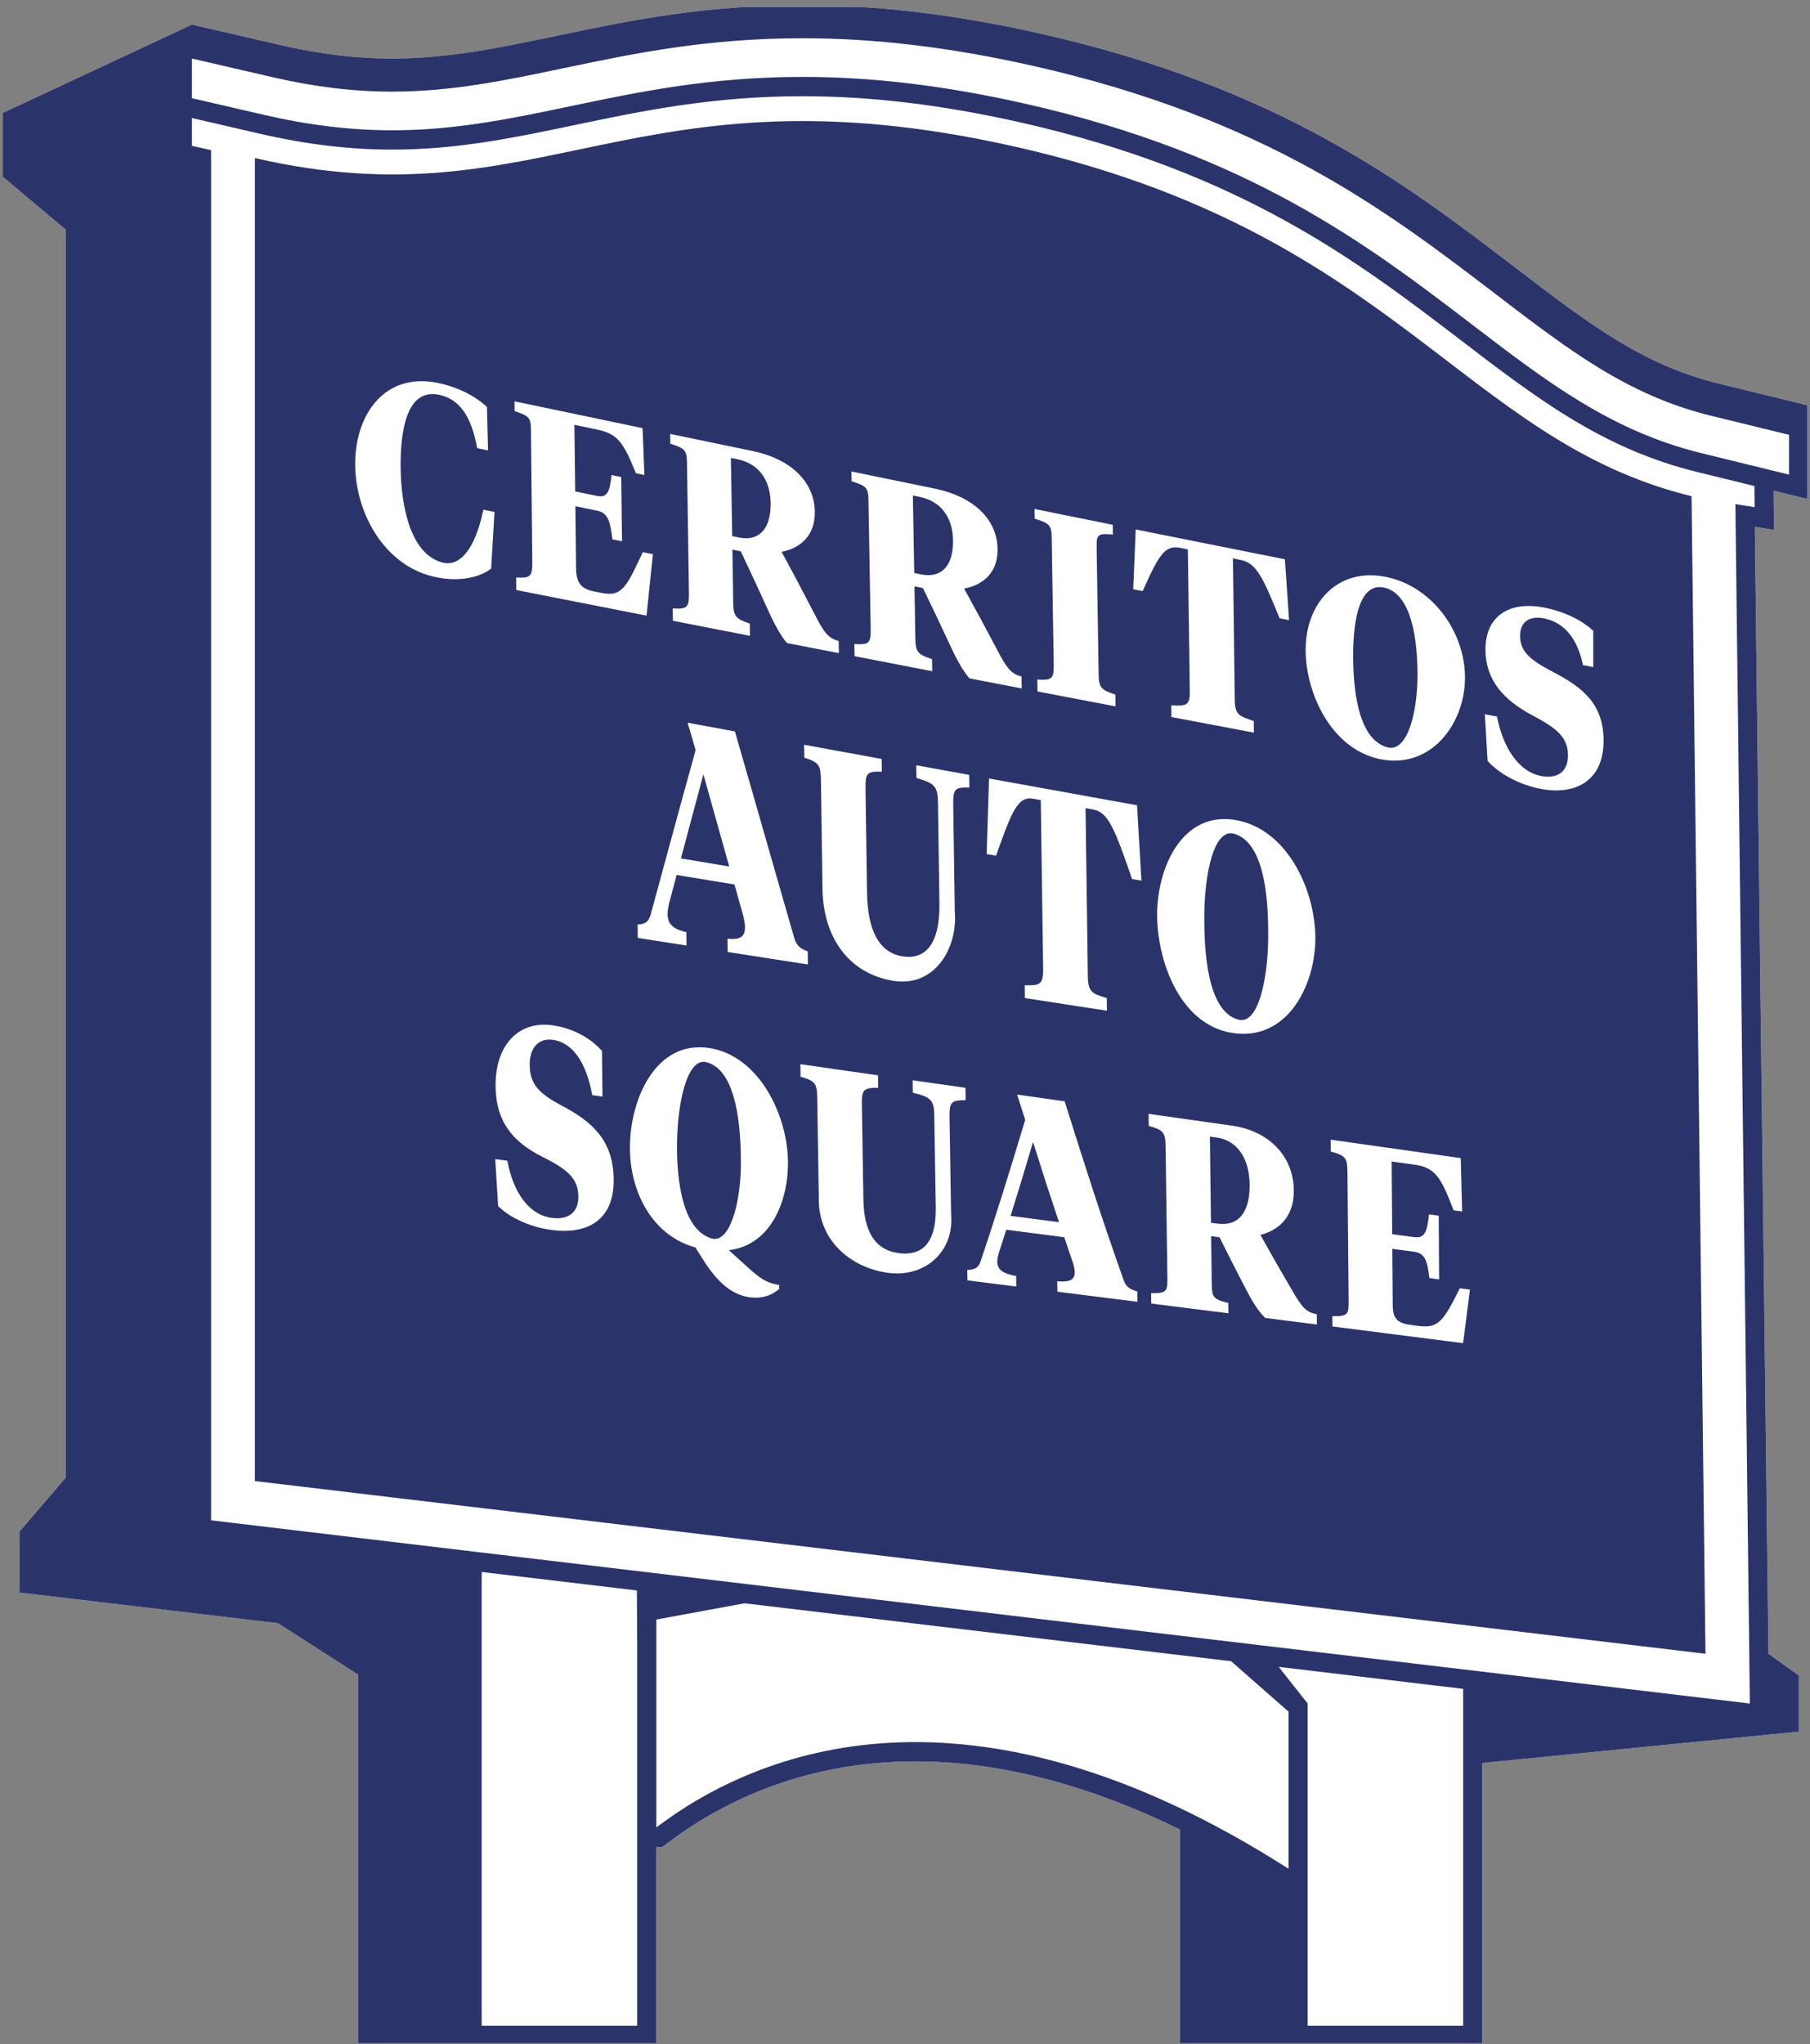
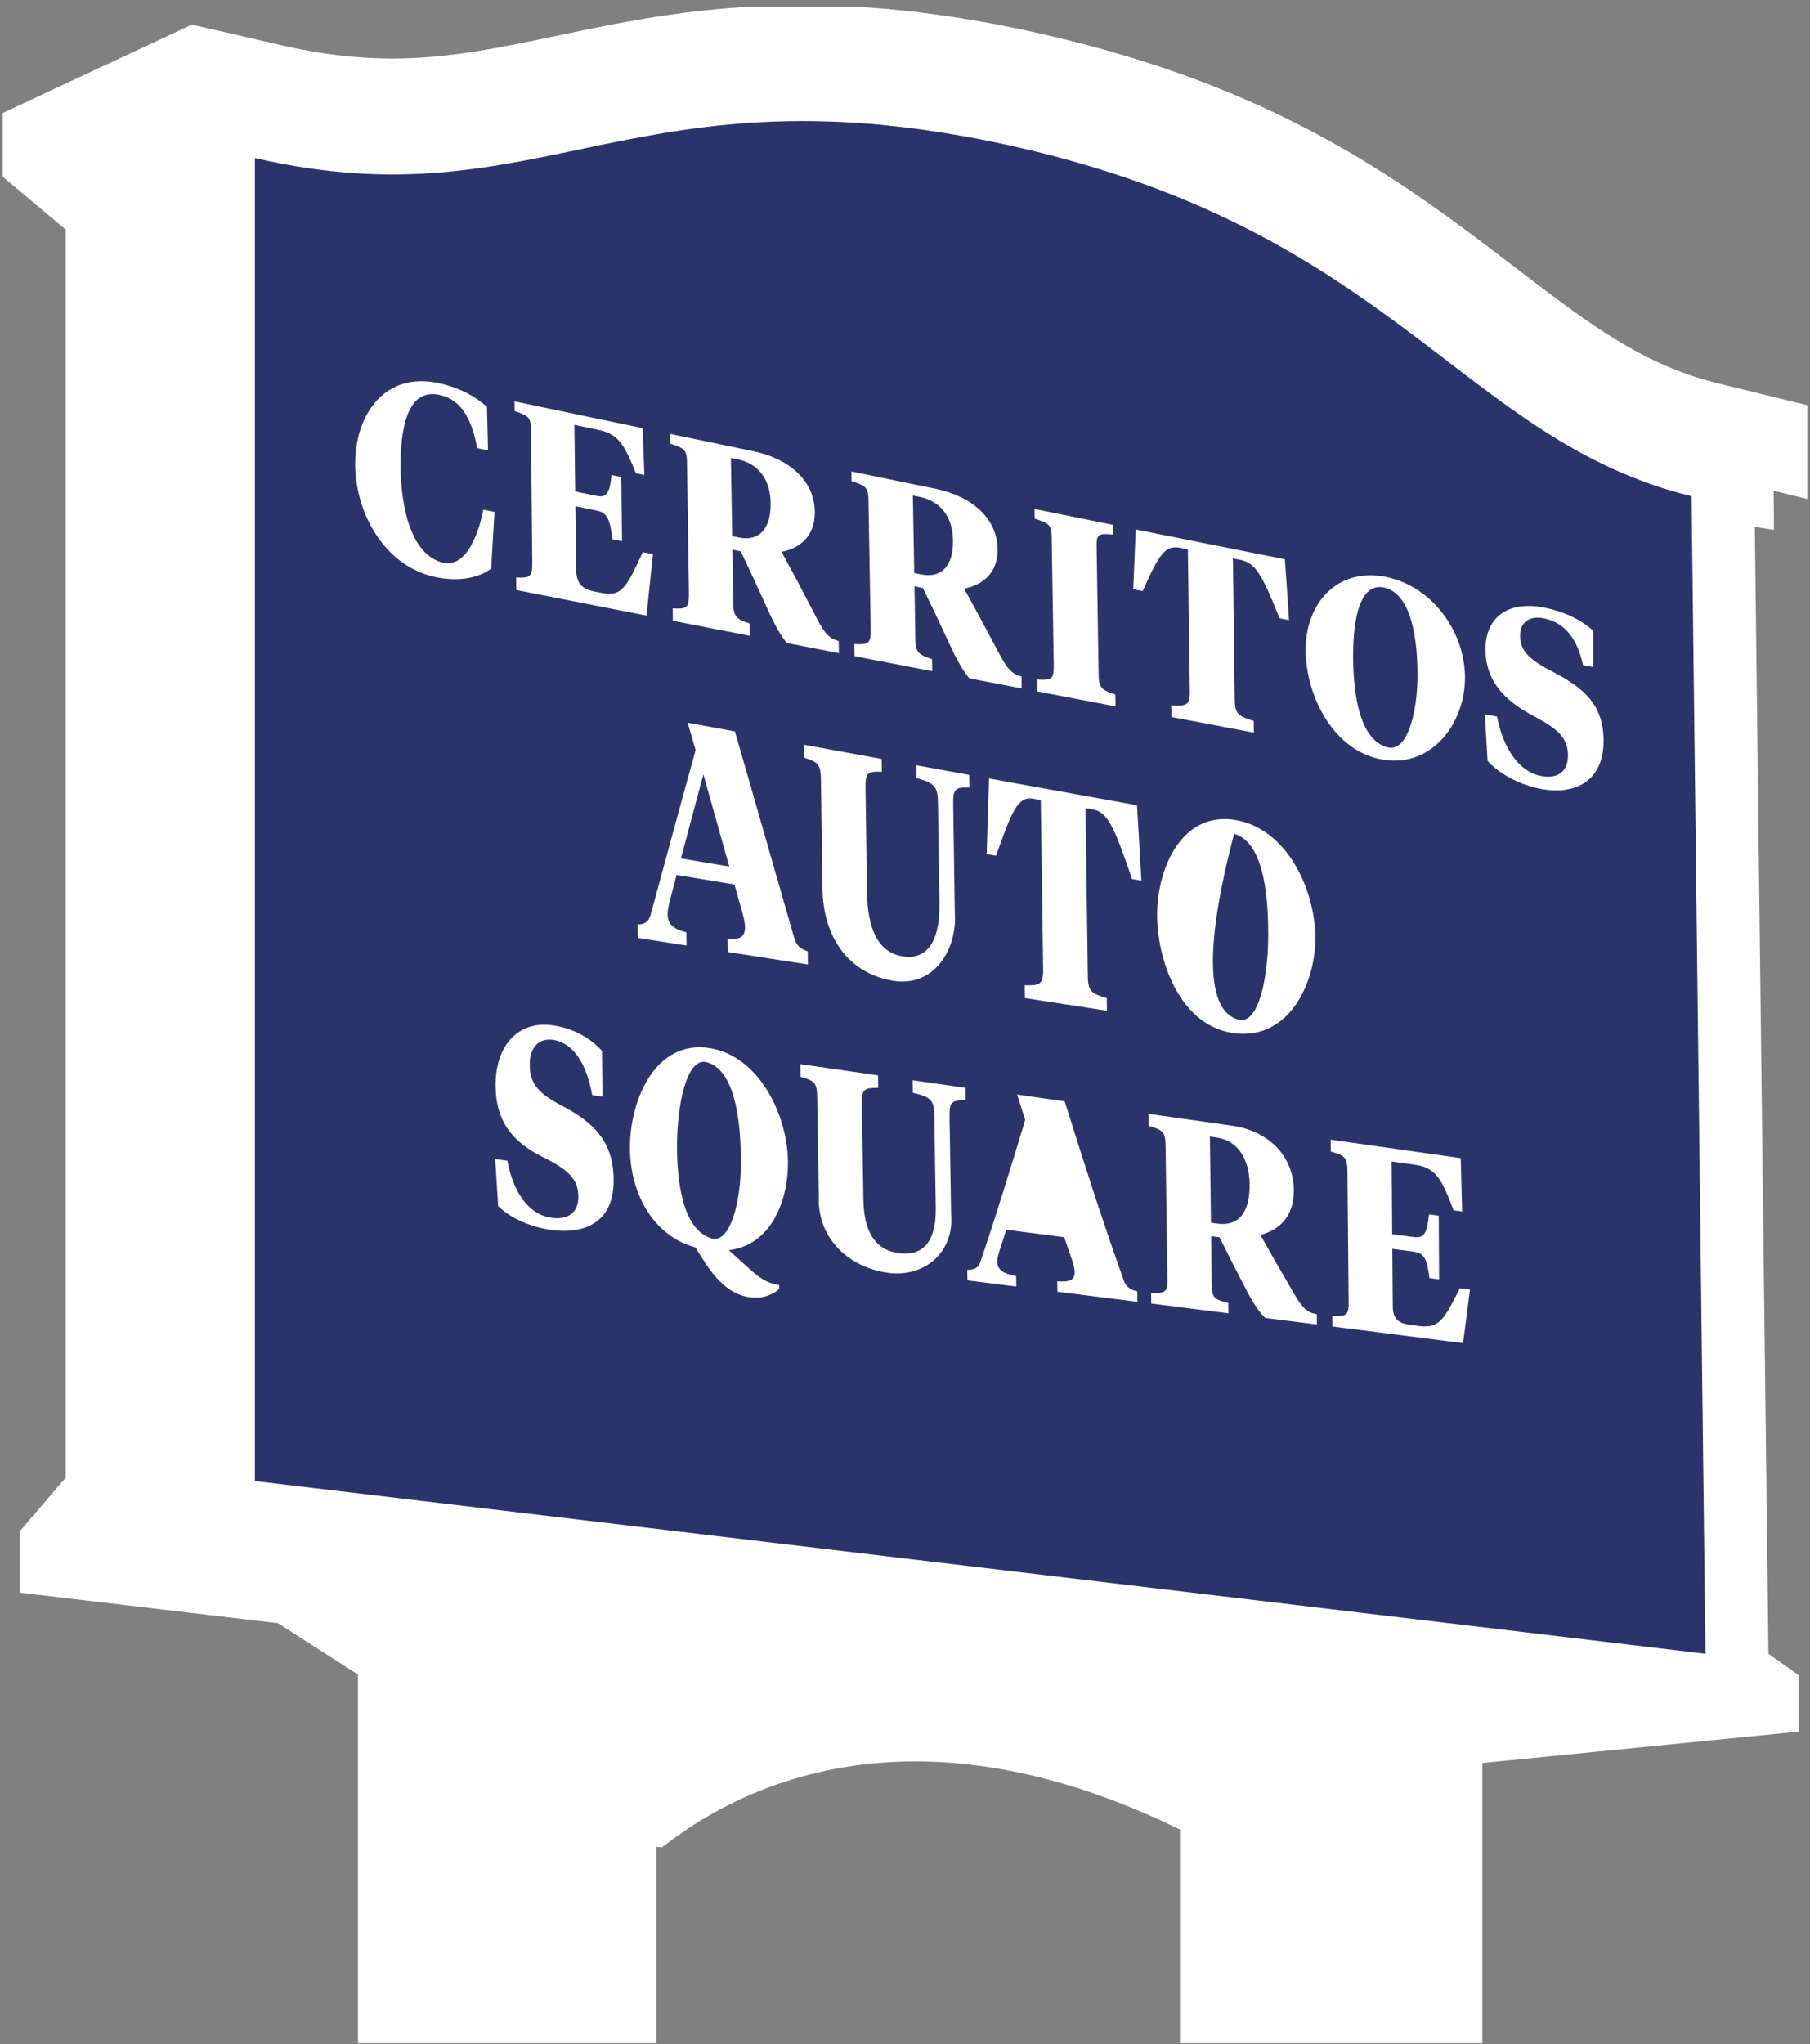
<svg xmlns="http://www.w3.org/2000/svg" width="225" height="254" viewBox="0 0 225 254" fill="none">
  <rect x="0" y="0" width="225" height="254" fill="#808080" stroke="none" />
  <g clip-path="url(#clip0_12038_7605)">
    <path d="M224.675 50.355L213.648 47.657C204.184 45.342 197.571 40.285 188.419 33.287C174.67 22.774 159.087 10.858 129.178 4.139C118.696 1.783 109.073 0.639 99.761 0.639C87.38 0.639 78.079 2.587 69.082 4.472C62.212 5.912 55.723 7.271 48.777 7.272C44.301 7.272 39.754 6.724 34.877 5.598L23.858 3.055L0.325 14.045V21.946L8.165 28.531V183.611L2.436 190.297V197.894L34.55 201.693L44.501 208.075V254.115H81.591V229.478L82.297 229.538L83.024 228.986C89.108 224.37 99.383 218.867 113.788 218.867C124.153 218.867 135.173 221.708 146.674 227.327V254.115H184.266V219.066L223.617 215.169V208.179L219.835 205.492L218.141 65.46L220.52 65.842L220.476 60.975L224.675 62.002V50.355Z" fill="white" />
-     <path d="M153.41 103.599C150.89 102.88 149.702 108.62 149.703 114.012C149.704 117.693 149.945 125.632 153.945 126.7C156.442 127.366 157.643 121.566 157.651 116.218C157.656 112.51 157.411 104.741 153.41 103.599Z" fill="#2B346A" />
+     <path d="M153.41 103.599C149.704 117.693 149.945 125.632 153.945 126.7C156.442 127.366 157.643 121.566 157.651 116.218C157.656 112.51 157.411 104.741 153.41 103.599Z" fill="#2B346A" />
    <path d="M87.829 131.985C85.344 131.342 84.161 137.339 84.156 142.45C84.153 146.578 84.797 152.763 88.429 153.878C90.726 154.583 92.126 149.426 92.101 144.352C92.084 140.704 91.747 133 87.829 131.985Z" fill="#2B346A" />
    <path d="M114.501 71.372C117.081 71.892 118.525 70.249 118.469 67.116C118.417 64.231 116.935 62.272 114.299 61.732C113.97 61.664 113.805 61.631 113.477 61.563C113.546 65.184 113.581 67.13 113.651 71.201C113.991 71.269 114.161 71.304 114.501 71.372Z" fill="#2B346A" />
    <path d="M91.862 66.789C94.419 67.309 95.852 65.64 95.797 62.48C95.747 59.57 94.28 57.607 91.671 57.066C91.345 56.999 91.183 56.965 90.857 56.897C90.922 60.531 90.955 62.494 91.02 66.617C91.357 66.686 91.525 66.72 91.862 66.789Z" fill="#2B346A" />
-     <path d="M125.626 151.081C128.034 151.395 129.237 151.552 131.643 151.865C130.354 148.011 129.708 146.006 128.416 141.897C127.299 145.676 126.741 147.526 125.626 151.081Z" fill="#2B346A" />
    <path d="M84.647 106.666C87.047 107.068 88.249 107.268 90.652 107.669C89.364 103.089 88.722 100.785 87.438 96.223C86.323 100.357 85.765 102.46 84.647 106.666Z" fill="#2B346A" />
-     <path d="M224.675 50.355L213.648 47.657C204.184 45.342 197.571 40.285 188.419 33.287C174.67 22.774 159.087 10.858 129.178 4.139C118.696 1.783 109.073 0.639 99.761 0.639C87.38 0.639 78.079 2.587 69.082 4.472C62.212 5.912 55.723 7.271 48.777 7.272C44.301 7.272 39.754 6.724 34.877 5.598L23.858 3.055L0.325 14.045V21.946L8.165 28.531V183.611L2.436 190.297V197.894L34.55 201.693L44.501 208.075V254.115H81.591V229.478L82.297 229.538L83.024 228.986C89.108 224.37 99.383 218.867 113.788 218.867C124.153 218.867 135.173 221.708 146.674 227.327V254.115H184.266V219.066L223.617 215.169V208.179L219.835 205.492L218.141 65.46L220.52 65.842L220.476 60.975L224.675 62.002V50.355ZM79.209 251.714H59.88V195.33L79.171 197.626L79.209 204.435V251.714ZM160.173 232.202C120.494 206.835 94.156 217.533 81.591 227.068V201.237L92.559 199.22L153.037 206.417L160.173 212.678V232.202ZM181.884 251.714H162.555V211.674L158.959 207.122L181.884 209.85V251.714ZM217.525 211.674L26.241 188.91V18.654L23.858 18.122V14.666L32.369 16.631C38.08 17.949 43.447 18.59 48.777 18.59C56.879 18.589 63.918 17.114 71.37 15.553C79.81 13.785 88.536 11.957 99.761 11.957C108.241 11.957 117.064 13.013 126.735 15.185C154.251 21.367 168.797 32.49 181.632 42.304C191.091 49.537 199.26 55.784 210.999 58.656L218.089 60.391L218.113 63.024L215.726 62.64L217.525 211.674ZM222.399 58.974L211.561 56.323C200.305 53.569 192.319 47.462 183.072 40.391C170.043 30.43 155.277 19.138 127.253 12.842C117.41 10.631 108.417 9.556 99.761 9.556C88.29 9.556 79.442 11.41 70.885 13.203C63.556 14.738 56.634 16.189 48.777 16.189C43.628 16.189 38.435 15.568 32.901 14.29L23.858 12.203V7.277L33.965 9.61C39.145 10.806 43.99 11.387 48.777 11.387C56.143 11.387 62.832 9.986 69.914 8.502C78.708 6.659 87.799 4.754 99.761 4.754C108.77 4.754 118.102 5.867 128.29 8.155C157.328 14.68 172.534 26.307 185.95 36.566C195.137 43.59 202.393 49.139 212.685 51.657L222.399 54.033V58.974Z" fill="#2B346A" />
    <path d="M151.22 141.339C150.893 141.293 150.729 141.27 150.401 141.224C150.454 145.624 150.481 147.782 150.534 151.937C150.872 151.982 151.041 152.004 151.379 152.049C153.942 152.387 155.382 150.663 155.342 147.181C155.306 143.975 153.844 141.707 151.22 141.339Z" fill="#2B346A" />
    <path d="M126.068 18.198C78.726 7.562 67.569 27.923 31.686 19.639V184.032L212.008 205.492L210.276 61.655C181.707 54.666 173.41 28.834 126.068 18.198ZM172.376 71.703C177.966 72.877 182.009 78.345 182.11 84C182.211 89.661 178.158 95.338 172.046 94.415C165.855 93.479 162.439 86.652 162.306 81.051C162.162 75.029 166.227 70.413 172.376 71.703ZM153.569 128.402C146.853 127.637 143.958 119.732 143.844 114.001C143.725 107.993 146.914 100.598 153.789 101.929C159.934 103.119 163.367 110.312 163.508 116.237C163.645 121.99 160.325 129.172 153.569 128.402ZM138.325 65.212C138.333 65.691 138.337 65.932 138.345 66.42C136.464 66.243 136.297 66.425 136.323 67.975C136.408 73.18 136.488 78.385 136.565 83.589C136.591 85.377 136.766 85.699 138.648 86.303C138.656 86.888 138.66 87.181 138.669 87.771C134.787 87.03 132.847 86.659 128.97 85.916C128.961 85.322 128.956 85.026 128.948 84.437C130.848 84.559 131.015 84.302 130.988 82.507C130.909 77.286 130.826 72.066 130.735 66.846C130.708 65.294 130.532 65.042 128.62 64.451C128.611 63.963 128.606 63.721 128.598 63.242C132.484 64.032 134.43 64.426 138.325 65.212ZM116.228 60.718C120.853 61.666 123.941 64.402 124.008 68.209C124.064 71.365 121.933 72.764 119.846 73.134C121.468 76.071 122.28 77.579 123.903 80.642C125.1 82.947 125.65 83.73 126.986 84.058C126.995 84.649 127 84.945 127.009 85.54C124.406 85.041 123.106 84.791 120.507 84.29C119.7 83.354 118.943 82.001 118.065 80.089C116.729 77.226 116.062 75.816 114.727 73.066C114.308 72.981 114.098 72.939 113.679 72.855C113.72 75.309 113.741 76.571 113.782 79.146C113.811 80.965 113.985 81.293 115.86 81.904C115.87 82.5 115.874 82.799 115.884 83.4C112.017 82.654 110.086 82.28 106.23 81.533C106.221 80.927 106.216 80.626 106.206 80.026C108.097 80.145 108.262 79.883 108.233 78.056C108.149 72.771 108.059 67.486 107.96 62.201C107.931 60.64 107.756 60.388 105.859 59.794C105.85 59.305 105.845 59.063 105.836 58.583C109.983 59.438 112.062 59.865 116.228 60.718ZM93.582 56.05C98.159 56.999 101.221 59.737 101.289 63.576C101.346 66.76 99.233 68.183 97.162 68.562C98.771 71.535 99.577 73.064 101.19 76.176C102.38 78.517 102.927 79.315 104.257 79.645C104.266 80.246 104.271 80.548 104.28 81.155C101.692 80.653 100.399 80.402 97.817 79.899C97.015 78.948 96.264 77.571 95.392 75.629C94.068 72.72 93.406 71.29 92.085 68.504C91.67 68.42 91.462 68.377 91.046 68.293C91.085 70.781 91.104 72.062 91.142 74.681C91.17 76.532 91.342 76.866 93.203 77.482C93.212 78.089 93.216 78.394 93.225 79.005C89.386 78.257 87.47 77.883 83.647 77.135C83.638 76.519 83.634 76.212 83.626 75.601C85.501 75.716 85.665 75.448 85.64 73.59C85.566 68.241 85.487 62.892 85.4 57.543C85.374 55.974 85.201 55.722 83.327 55.128C83.319 54.637 83.315 54.395 83.307 53.914C87.404 54.767 89.459 55.195 93.582 56.05ZM92.366 113.694C91.94 112.182 91.727 111.423 91.301 109.904C88.423 109.43 86.985 109.193 84.111 108.719C83.745 110.102 83.562 110.794 83.196 112.177C83.063 112.749 82.984 113.212 82.989 113.608C83.004 114.916 83.799 115.476 85.324 115.835C85.332 116.498 85.336 116.829 85.344 117.49C82.918 117.11 81.705 116.92 79.281 116.54C79.273 115.875 79.269 115.542 79.262 114.875C80.021 114.837 80.582 114.689 80.879 113.667C82.737 106.843 84.58 100.015 86.474 93.202C86.075 91.838 85.875 91.158 85.476 89.803C87.826 90.236 89.002 90.452 91.356 90.885C93.829 99.421 96.25 107.971 98.719 116.507C99.016 117.567 99.585 117.928 100.407 118.212C100.417 118.865 100.421 119.191 100.43 119.842C96.437 119.221 94.442 118.911 90.454 118.288C90.445 117.63 90.441 117.301 90.432 116.641C91.843 116.785 92.629 116.52 92.611 115.185C92.606 114.792 92.514 114.307 92.366 113.694ZM79.878 53.199C79.969 55.419 80.015 56.589 80.106 59.022C79.682 58.934 79.471 58.891 79.047 58.803C77.519 54.982 76.781 53.91 74.256 53.383C73.113 53.144 72.542 53.025 71.401 52.786C71.442 55.897 71.463 57.566 71.504 61.066C72.581 61.288 73.12 61.399 74.199 61.621C75.478 61.885 75.803 61.136 76.024 59.027C76.502 59.126 76.742 59.175 77.221 59.274C77.263 62.324 77.284 63.929 77.326 67.253C76.846 67.156 76.606 67.107 76.127 67.01C75.847 64.603 75.501 63.715 74.222 63.453C73.142 63.232 72.603 63.122 71.525 62.901C71.559 65.879 71.577 67.43 71.611 70.616C71.632 72.563 72.361 73.195 73.895 73.499C74.285 73.576 74.48 73.614 74.871 73.692C77.354 74.182 77.954 72.796 79.905 68.606C80.408 68.707 80.66 68.758 81.163 68.859C80.846 71.821 80.687 73.355 80.369 76.494C74.97 75.436 69.572 74.376 64.174 73.313C64.169 72.687 64.167 72.375 64.162 71.755C66.018 71.865 66.182 71.592 66.165 69.708C66.116 64.306 66.064 58.905 66.005 53.503C65.988 51.927 65.818 51.677 63.971 51.085C63.966 50.593 63.964 50.35 63.958 49.869C69.264 50.982 74.571 52.092 79.878 53.199ZM61.054 70.659C59.46 71.852 56.999 72.269 54.299 71.74C47.788 70.465 44.044 63.628 44.155 57.37C44.262 51.289 47.969 46.249 54.419 47.581C56.868 48.087 58.961 49.125 60.536 50.57C60.588 52.635 60.614 53.718 60.665 55.966C60.126 55.853 59.856 55.797 59.318 55.685C58.601 51.732 57.132 49.592 54.592 49.059C51.178 48.342 49.837 51.941 49.799 57.586C49.771 61.641 50.584 68.709 54.979 69.895C57.081 70.463 59.026 68.404 60.09 63.333C60.642 63.445 60.918 63.501 61.47 63.614C61.304 66.347 61.221 67.762 61.054 70.659ZM68.622 152.84C65.779 152.473 63.267 151.218 61.921 149.855C61.777 147.603 61.705 146.433 61.562 144.026C62.163 144.106 62.463 144.146 63.065 144.226C63.806 148.165 65.735 150.958 68.606 151.33C70.623 151.591 71.917 150.696 71.893 148.65C71.868 146.505 70.655 145.35 67.507 143.785C63.758 141.922 61.639 139.406 61.606 134.928C61.568 129.784 64.532 126.794 68.708 127.403C71.276 127.777 73.431 129.014 74.83 130.578C74.856 132.884 74.868 134.023 74.893 136.258C74.384 136.188 74.129 136.152 73.62 136.082C72.929 132.275 71.35 129.585 68.725 129.206C66.974 128.954 65.829 130.174 65.847 132.318C65.868 134.762 67.023 135.902 69.933 137.438C73.705 139.429 76.228 141.774 76.287 146.52C76.352 151.74 72.887 153.389 68.622 152.84ZM92.992 157.51C94.373 158.74 95.235 159.431 96.853 159.663C96.856 159.864 96.858 159.963 96.862 160.162C96.165 160.773 94.989 161.421 93.257 161.203C91.411 160.971 89.632 159.853 87.773 157.09C87.238 156.264 86.97 155.846 86.436 154.998C80.96 153.482 78.296 147.951 78.304 142.58C78.312 136.602 81.501 129.187 88.201 130.231C94.24 131.172 97.838 138.333 97.951 144.226C98.042 148.925 96 154.697 90.605 155.343C91.56 156.22 92.037 156.654 92.992 157.51ZM118.037 138.889C118.115 143.879 118.153 146.311 118.23 150.92C118.627 155.631 114.891 158.731 110.48 158.168C105.668 157.553 101.638 154.018 101.784 148.779C101.707 144.108 101.669 141.638 101.592 136.561C101.563 134.653 101.417 134.329 99.517 133.799C99.508 133.174 99.503 132.861 99.494 132.232C103.354 132.786 105.284 133.062 109.145 133.614C109.154 134.237 109.159 134.548 109.169 135.167C107.276 135.157 107.111 135.437 107.14 137.336C107.215 142.184 107.252 144.546 107.327 149.031C107.391 152.914 108.678 155.322 111.763 155.714C114.367 156.045 116.403 154.778 116.324 150.037C116.251 145.652 116.215 143.349 116.141 138.625C116.112 136.742 115.767 136.321 113.471 135.776C113.462 135.159 113.457 134.849 113.447 134.229C116.074 134.604 117.387 134.791 120.014 135.165C120.023 135.782 120.028 136.09 120.037 136.703C118.173 136.695 118.008 137.009 118.037 138.889ZM118.496 100.059C118.561 104.454 118.625 108.849 118.688 113.243C119.073 117.959 116.092 122.761 110.933 121.855C105.237 120.855 102.348 116.185 102.245 110.535C102.181 106.053 102.117 101.571 102.052 97.089C102.023 95.087 101.877 94.759 99.981 94.148C99.972 93.503 99.968 93.182 99.958 92.541C103.809 93.246 105.737 93.599 109.598 94.303C109.607 94.939 109.612 95.257 109.621 95.895C107.729 95.818 107.564 96.088 107.594 98.079C107.656 102.355 107.718 106.631 107.78 110.906C107.845 115.369 109.13 118.35 112.216 118.836C114.82 119.247 116.859 117.622 116.78 112.201C116.707 107.188 116.67 104.671 116.597 99.722C116.568 97.749 116.222 97.314 113.925 96.673C113.915 96.038 113.91 95.721 113.901 95.088C116.529 95.567 117.845 95.806 120.476 96.284C120.485 96.913 120.49 97.228 120.499 97.859C118.632 97.785 118.467 98.09 118.496 100.059ZM131.446 160.503C131.437 159.989 131.433 159.729 131.424 159.207C132.834 159.324 133.619 159.118 133.601 158.046C133.596 157.73 133.505 157.339 133.356 156.843C132.931 155.616 132.718 154.994 132.292 153.733C129.413 153.361 127.972 153.175 125.089 152.802C124.725 153.953 124.543 154.521 124.178 155.64C124.045 156.103 123.967 156.474 123.973 156.791C123.991 157.837 124.788 158.275 126.314 158.561C126.324 159.085 126.328 159.344 126.337 159.86C123.909 159.554 122.694 159.401 120.263 159.094C120.254 158.578 120.249 158.318 120.24 157.793C121.001 157.764 121.563 157.652 121.859 156.838C123.844 150.983 125.654 145.073 127.443 139.155C127.041 137.904 126.839 137.275 126.437 136.007C128.802 136.344 129.985 136.512 132.349 136.848C134.69 144.301 137.06 151.748 139.696 159.102C139.99 159.953 140.557 160.238 141.376 160.466C141.384 160.986 141.388 161.244 141.396 161.757C137.42 161.255 135.43 161.005 131.446 160.503ZM140.726 109.226C138.579 103.01 137.784 100.924 135.881 100.584C135.506 100.516 135.319 100.483 134.944 100.416C135.04 107.374 135.133 114.332 135.227 121.29C135.253 123.246 135.736 123.469 137.581 124.017C137.589 124.646 137.593 124.96 137.602 125.587C133.524 124.96 131.485 124.646 127.407 124.018C127.398 123.384 127.393 123.067 127.384 122.431C129.222 122.454 129.701 122.38 129.673 120.413C129.576 113.415 129.478 106.416 129.379 99.418C129.004 99.351 128.817 99.317 128.442 99.25C126.54 98.909 125.802 100.718 123.818 106.328C123.353 106.248 123.121 106.208 122.656 106.128C122.771 102.338 122.828 100.449 122.944 96.732C129.077 97.844 135.21 98.952 141.344 100.058C141.563 103.769 141.672 105.651 141.89 109.425C141.424 109.346 141.191 109.306 140.726 109.226ZM140.873 73.215C140.996 70.108 141.058 68.614 141.181 65.788C147.36 67.03 153.539 68.265 159.72 69.493C159.928 72.385 160.032 73.906 160.238 77.057C159.77 76.965 159.535 76.919 159.066 76.826C156.924 71.539 156.128 69.954 154.211 69.572C153.834 69.496 153.645 69.459 153.267 69.383C153.348 75.252 153.421 81.12 153.49 86.989C153.511 88.756 153.997 88.995 155.852 89.587C155.858 90.164 155.862 90.453 155.868 91.034C151.766 90.26 149.715 89.871 145.615 89.093C145.607 88.507 145.603 88.215 145.596 87.633C147.444 87.745 147.927 87.69 147.904 85.916C147.827 80.031 147.749 74.147 147.66 68.263C147.283 68.188 147.094 68.15 146.717 68.074C144.801 67.69 144.052 68.954 142.043 73.449C141.575 73.356 141.341 73.309 140.873 73.215ZM157.28 163.763C156.486 162.995 155.743 161.867 154.88 160.188C153.569 157.675 152.912 156.382 151.597 153.739C151.18 153.685 150.972 153.657 150.555 153.603C150.586 156.04 150.602 157.233 150.633 159.552C150.656 161.19 150.828 161.447 152.686 161.898C152.693 162.416 152.696 162.673 152.703 163.184C148.871 162.7 146.953 162.458 143.114 161.973C143.106 161.461 143.102 161.203 143.094 160.683C144.977 160.705 145.142 160.491 145.118 158.849C145.039 153.426 144.966 148.002 144.895 142.578C144.871 140.741 144.698 140.425 142.802 139.908C142.794 139.308 142.79 139.006 142.782 138.402C146.931 138.991 149.004 139.285 153.147 139.872C157.747 140.524 160.79 143.67 160.833 147.893C160.869 151.395 158.752 152.922 156.679 153.446C158.274 156.295 159.07 157.687 160.659 160.393C161.831 162.43 162.37 163.067 163.688 163.296C163.693 163.811 163.696 164.068 163.702 164.577C161.135 164.251 159.85 164.088 157.28 163.763ZM181.873 166.895C176.46 166.201 171.048 165.51 165.635 164.822C165.629 164.314 165.627 164.057 165.621 163.542C167.496 163.566 167.662 163.354 167.646 161.728C167.595 156.388 167.547 151.047 167.501 145.707C167.486 143.905 167.314 143.596 165.426 143.085C165.421 142.497 165.418 142.202 165.413 141.61C170.803 142.373 176.193 143.137 181.583 143.901C181.653 146.59 181.688 147.92 181.757 150.538C181.331 150.48 181.118 150.451 180.692 150.392C179.186 146.4 178.448 145.087 175.891 144.728C174.733 144.566 174.154 144.485 172.996 144.322C173.023 148.009 173.036 149.825 173.063 153.356C174.151 153.501 174.695 153.574 175.783 153.719C177.072 153.891 177.403 153.15 177.641 150.889C178.123 150.955 178.365 150.987 178.847 151.053C178.866 154.291 178.876 155.881 178.895 158.968C178.414 158.905 178.173 158.874 177.692 158.811C177.425 156.589 177.084 155.708 175.796 155.538C174.708 155.394 174.165 155.322 173.077 155.178C173.099 158.09 173.11 159.515 173.132 162.277C173.146 163.963 173.877 164.443 175.414 164.64C175.805 164.69 176.001 164.715 176.392 164.765C178.879 165.084 179.483 164.027 181.472 160.074C181.975 160.139 182.226 160.172 182.729 160.238C182.386 162.975 182.215 164.311 181.873 166.895ZM191.601 98.038C188.764 97.516 186.26 96.039 184.919 94.551C184.784 92.196 184.716 91.034 184.581 88.753C185.185 88.868 185.487 88.925 186.09 89.04C186.817 92.803 188.73 95.897 191.598 96.427C193.613 96.8 194.916 95.899 194.913 93.863C194.91 91.728 193.709 90.582 190.556 88.919C186.801 86.939 184.676 84.433 184.659 80.745C184.639 76.509 187.66 74.675 191.889 75.486C194.489 75.984 196.659 77.076 198.057 78.386C198.058 80.147 198.058 81.049 198.059 82.889C197.547 82.791 197.29 82.743 196.778 82.645C196.12 79.463 194.548 77.341 191.892 76.831C190.121 76.491 188.954 77.295 188.959 78.988C188.966 80.919 190.125 81.97 193.048 83.487C196.834 85.453 199.341 87.537 199.341 92.054C199.341 97.023 195.857 98.822 191.601 98.038Z" fill="#2B346A" />
    <path d="M172.432 92.854C175.003 93.576 176.241 88.357 176.209 83.685C176.169 78.028 174.993 73.588 171.987 72.998C169.095 72.432 168.215 76.761 168.209 81.374C168.204 84.927 168.6 91.778 172.432 92.854Z" fill="#2B346A" />
  </g>
  <defs>
    <clipPath id="clip0_12038_7605">
      <rect width="225" height="253" fill="white" transform="translate(0 0.877)" />
    </clipPath>
  </defs>
</svg>